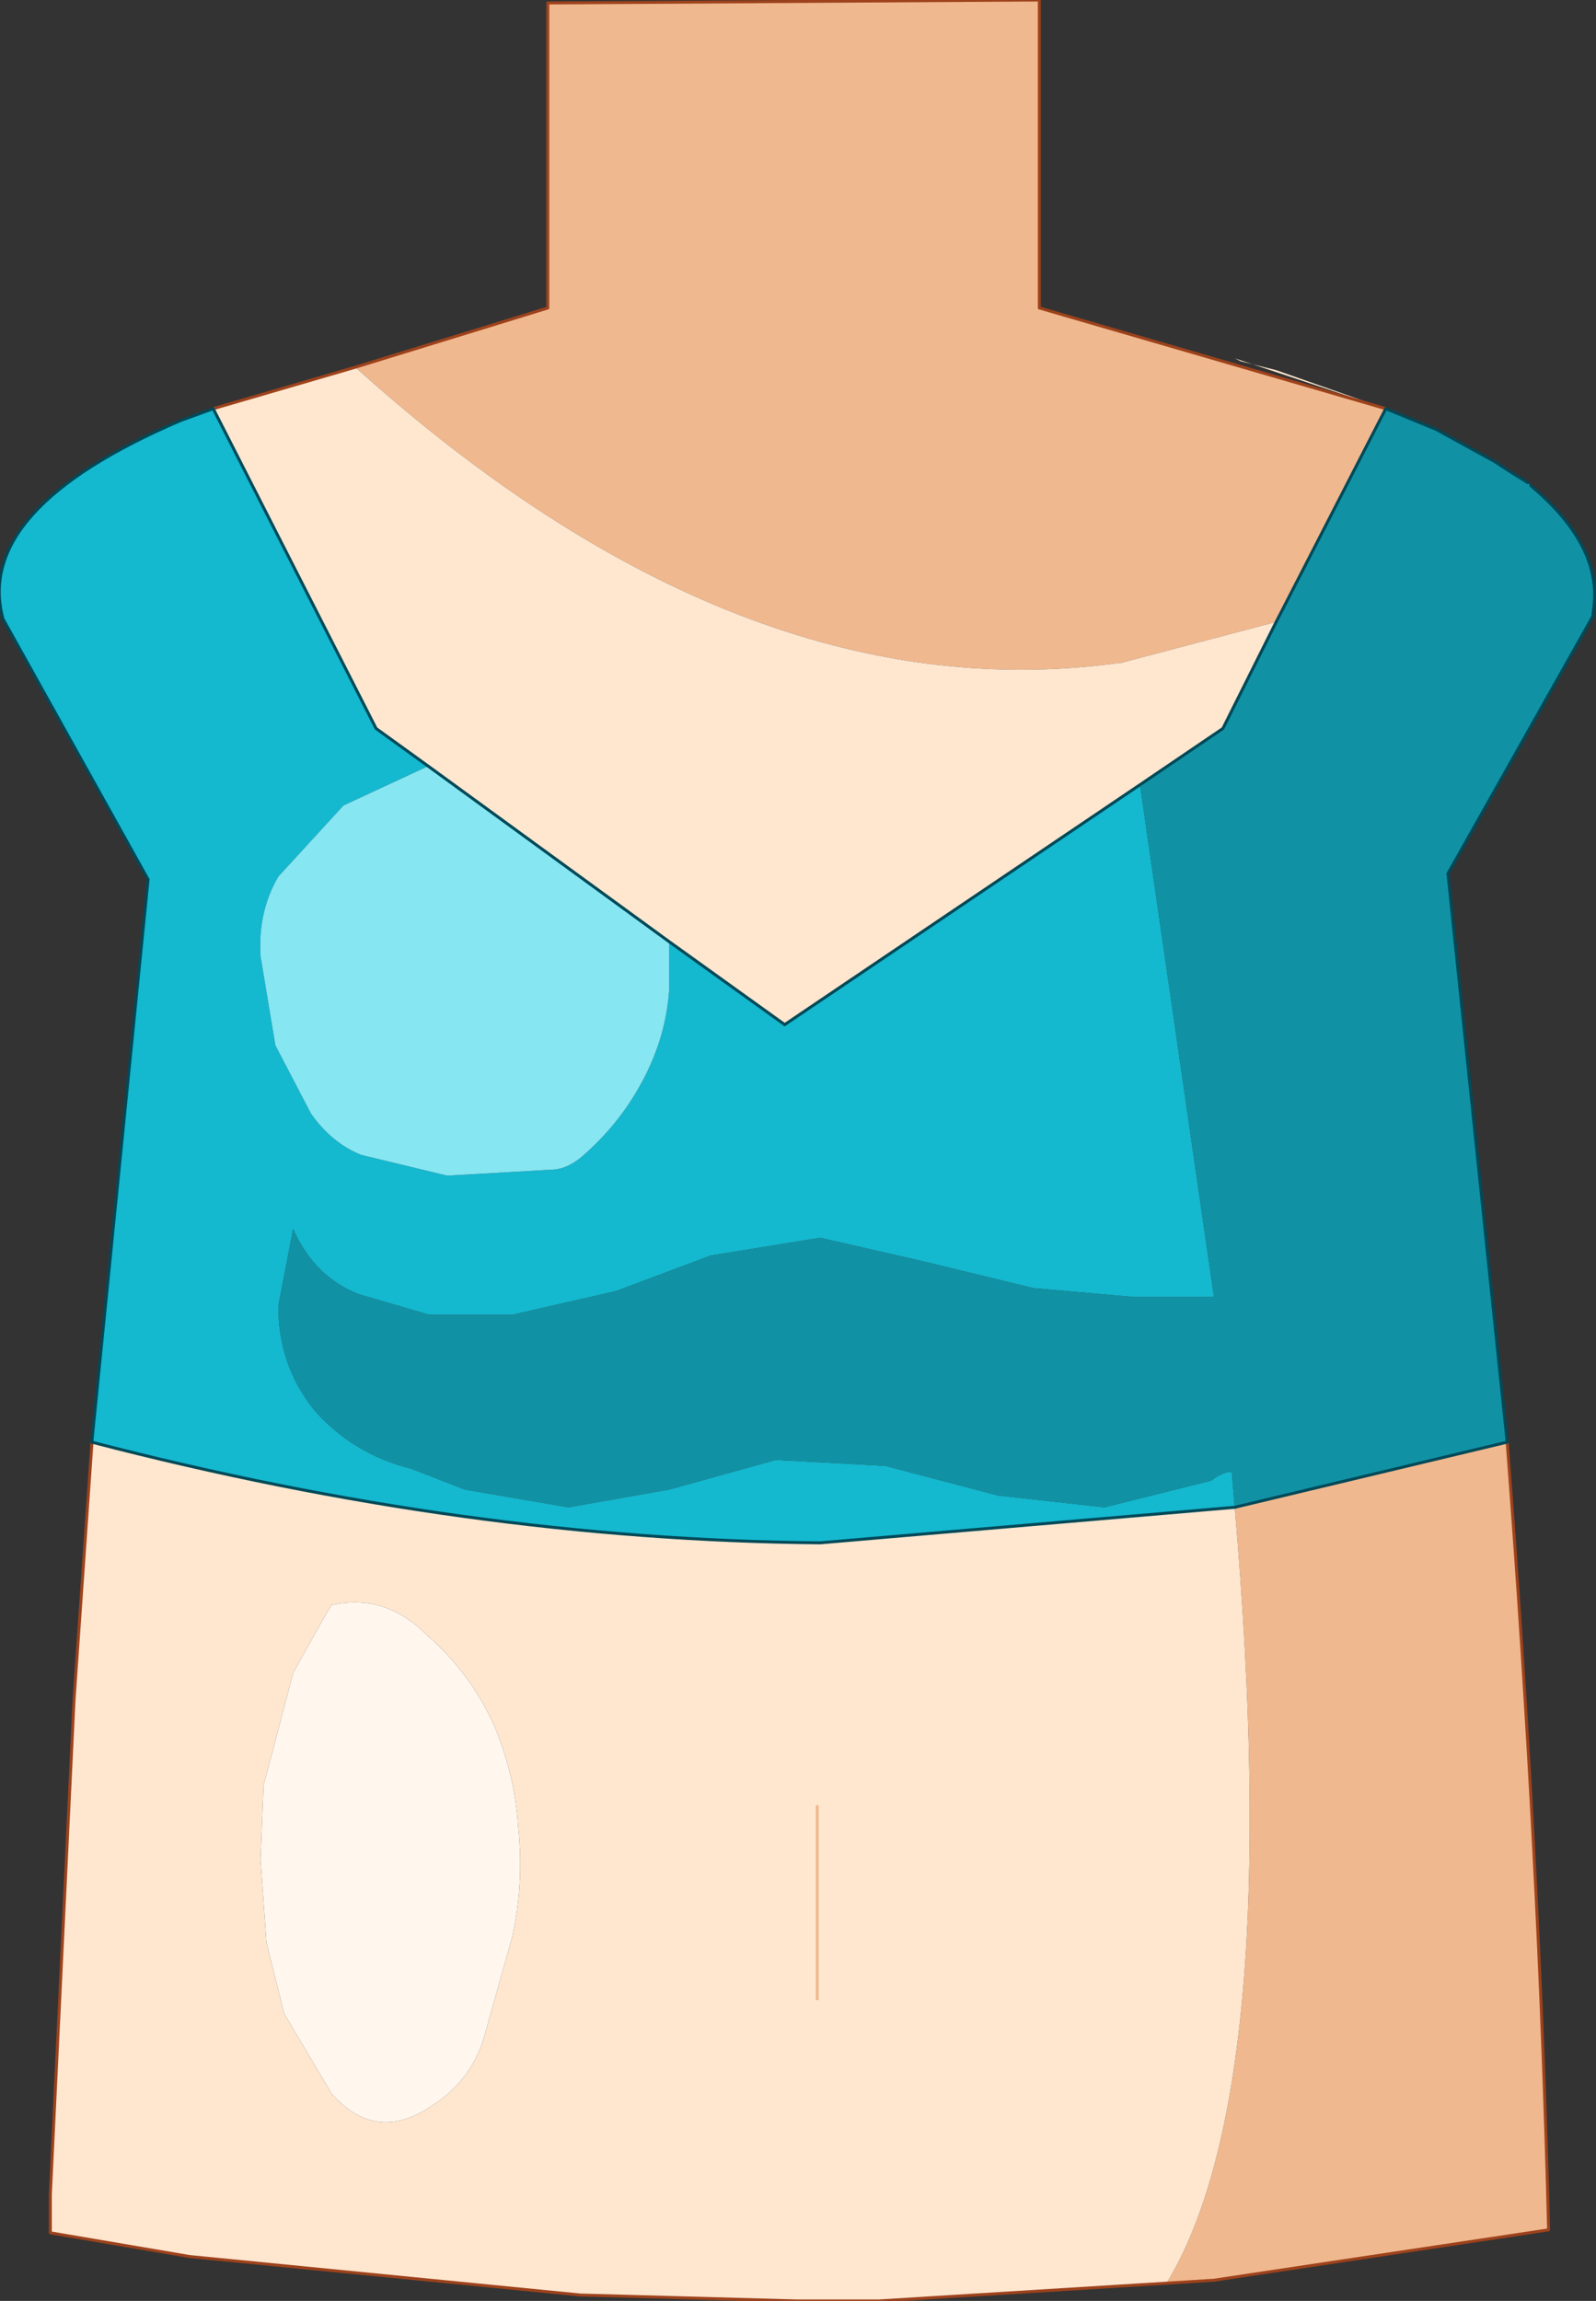
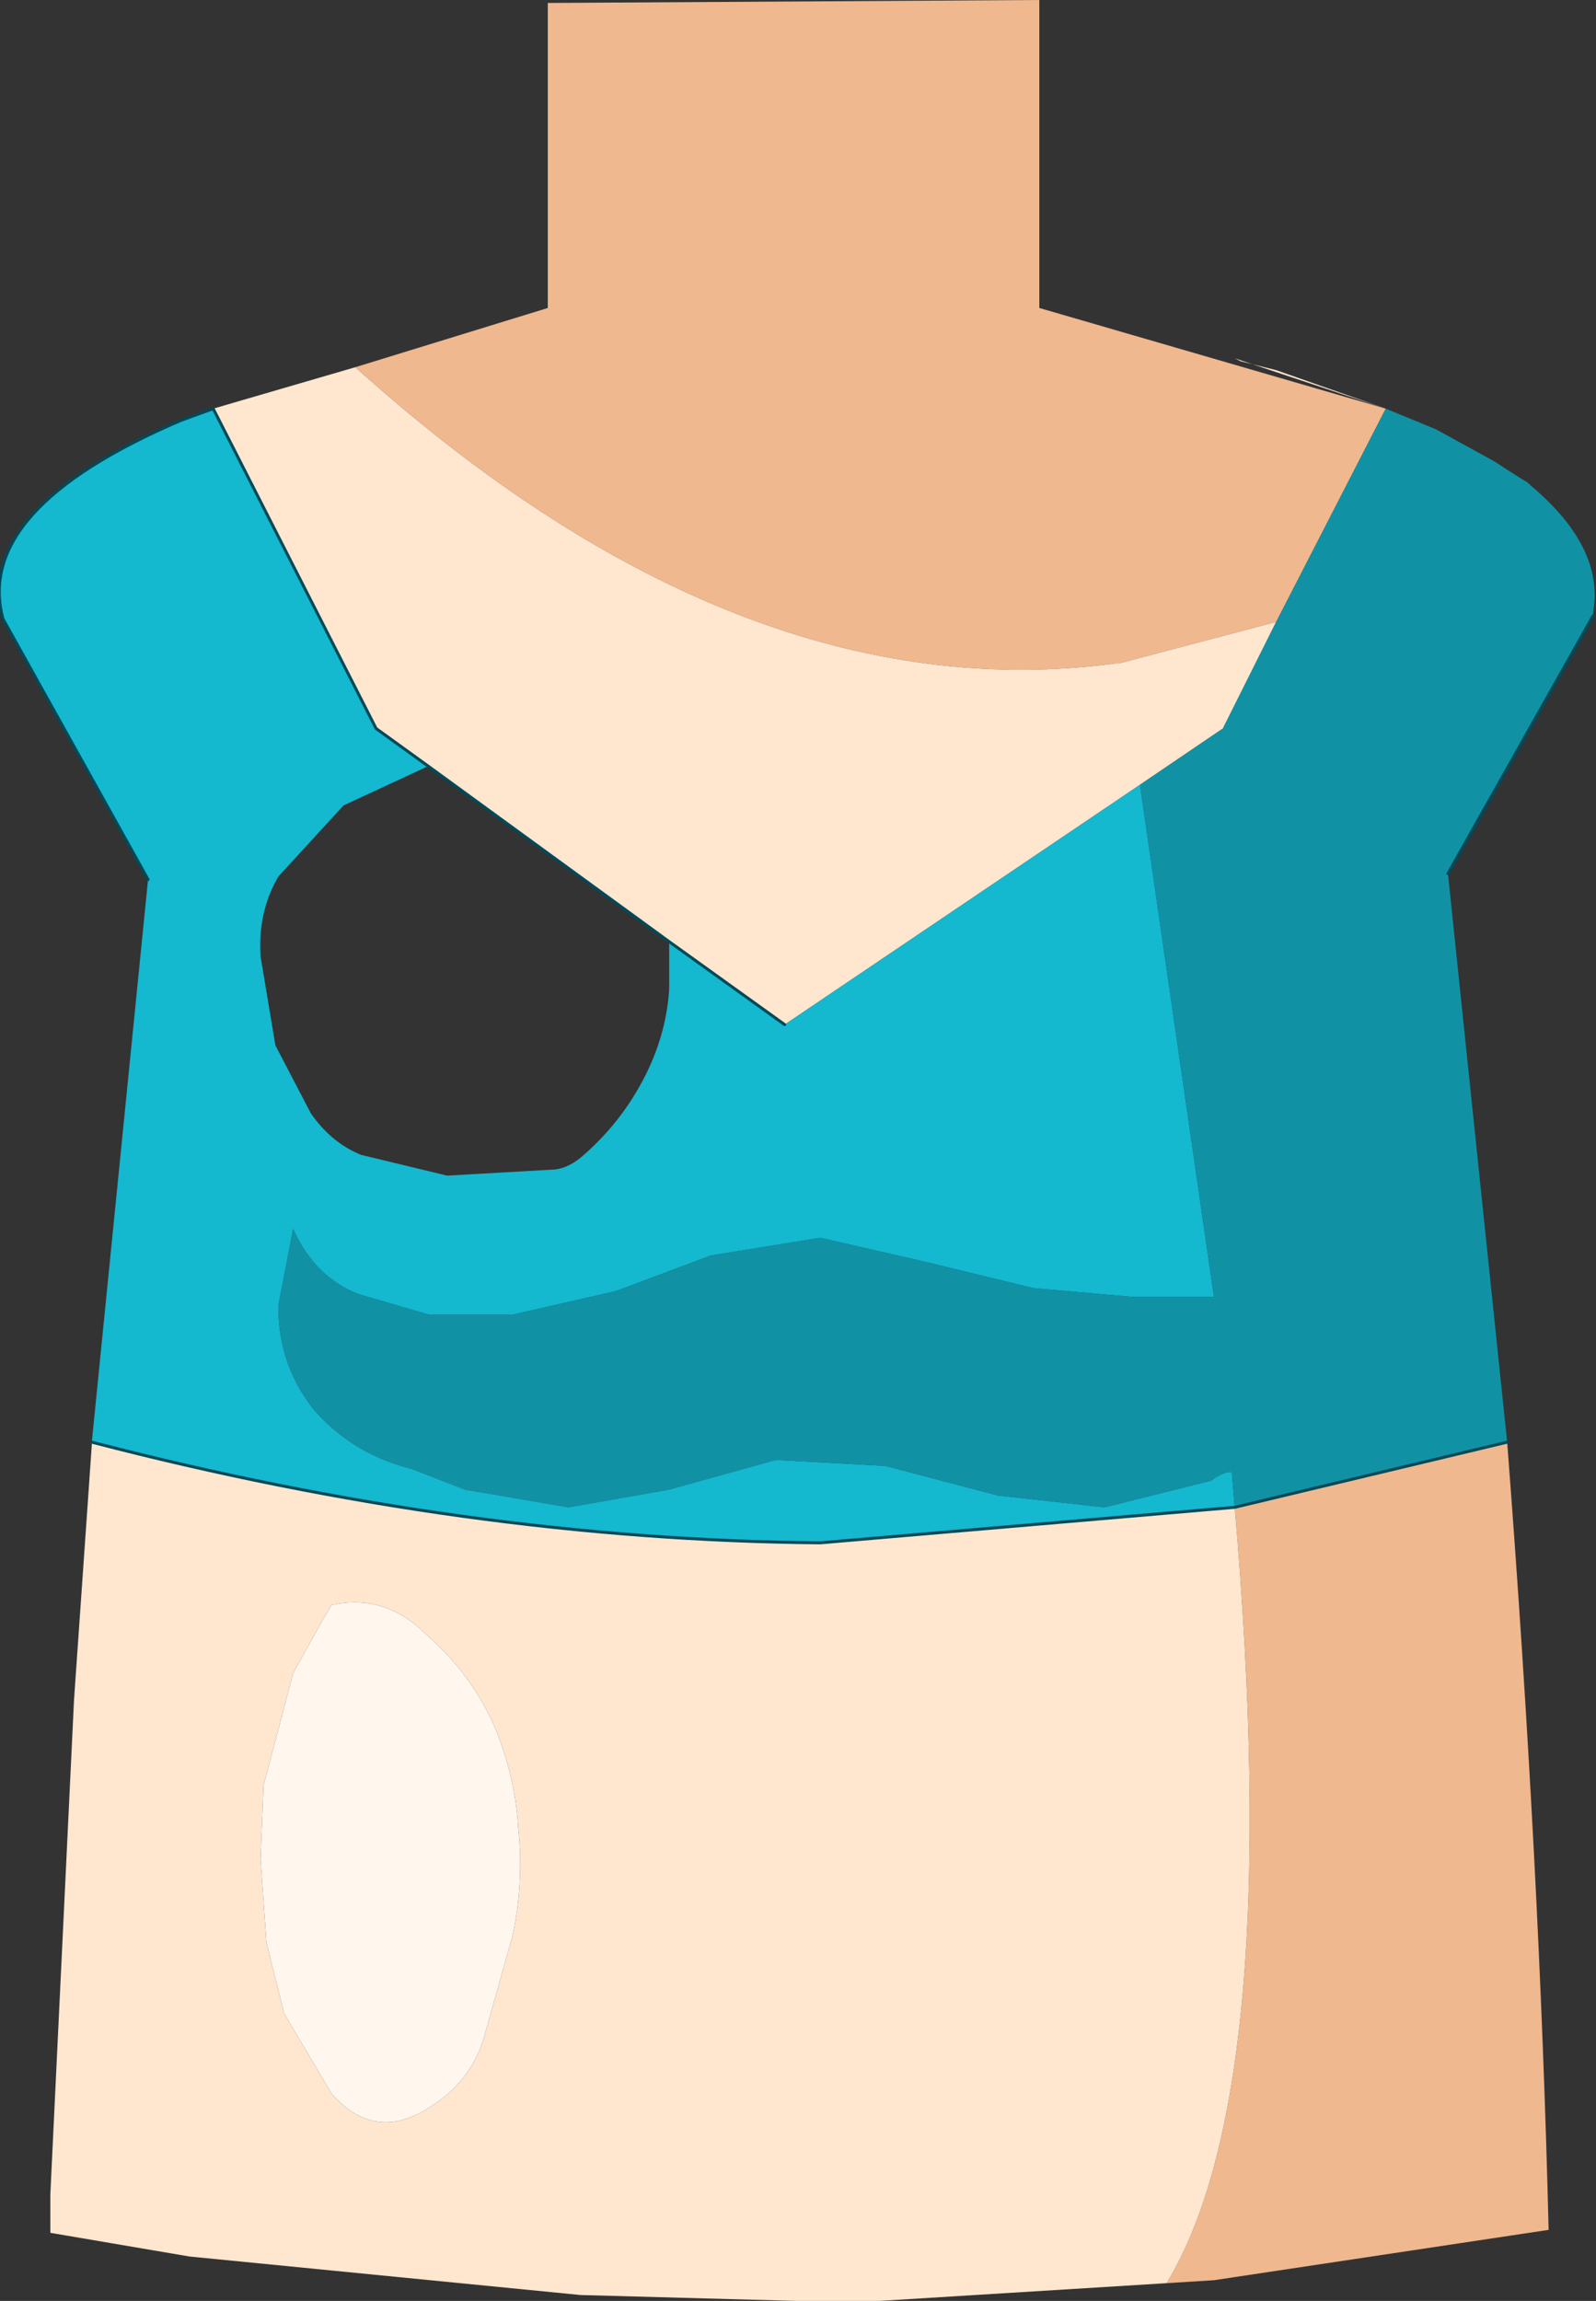
<svg xmlns="http://www.w3.org/2000/svg" height="38.85px" width="26.95px">
  <rect width="100%" height="100%" fill="#333333" stroke="none" />
  <g transform="matrix(1.0, 0.0, 0.0, 1.0, 13.5, 19.4)">
-     <path d="M1.8 -9.75 L1.75 -9.7 1.8 -9.75" fill="#cf1b1b" fill-rule="evenodd" stroke="none" />
    <path d="M11.95 4.95 Q12.5 12.1 12.65 18.25 L7.0 19.1 6.2 19.15 Q8.2 15.85 7.35 6.05 L11.95 4.95 M-7.5 -13.2 L-4.25 -14.2 -4.25 -19.35 4.05 -19.4 4.05 -14.2 9.9 -12.5 8.05 -8.9 5.4 -8.2 5.35 -8.2 Q-1.0 -7.35 -7.5 -13.2 M1.8 -9.75 L1.75 -9.7 1.8 -9.75" fill="#f0b88e" fill-rule="evenodd" stroke="none" />
    <path d="M9.9 -12.5 L7.35 -13.35 7.45 -13.3 8.05 -13.15 9.9 -12.5 M6.2 19.15 L1.35 19.45 -0.05 19.45 -3.7 19.35 -10.3 18.7 -12.65 18.3 -12.65 17.65 -12.25 9.3 -11.95 5.0 -11.95 4.95 Q-5.6 6.6 0.35 6.65 L7.35 6.05 Q8.2 15.85 6.2 19.15 M-9.9 -12.5 L-7.6 -13.3 -9.9 -12.5 -7.5 -13.2 Q-1.0 -7.35 5.35 -8.2 L5.4 -8.2 8.05 -8.9 7.15 -7.1 5.75 -6.15 -0.25 -2.1 -2.2 -3.5 -6.25 -6.45 -7.15 -7.1 -9.9 -12.5 M0.3 14.35 L0.3 11.1 0.3 14.35 M-7.9 7.7 L-8.05 7.95 -8.55 8.85 -9.05 10.75 -9.1 12.0 -9.0 13.4 -8.7 14.6 -7.9 15.95 Q-7.15 16.8 -6.2 16.15 -5.5 15.7 -5.3 14.9 L-4.85 13.3 Q-4.65 12.4 -4.75 11.45 -4.8 10.6 -5.15 9.75 -5.55 8.85 -6.3 8.2 -7.0 7.5 -7.9 7.7" fill="#fee6cf" fill-rule="evenodd" stroke="none" />
    <path d="M-11.95 4.95 L-11.0 -4.55 -13.45 -8.95 Q-13.95 -10.8 -10.45 -12.3 L-9.9 -12.5 -7.15 -7.1 -6.25 -6.45 -6.3 -6.45 -7.7 -5.8 -8.8 -4.6 Q-9.15 -4.0 -9.1 -3.25 L-8.85 -1.75 -8.25 -0.6 Q-7.9 -0.1 -7.4 0.1 L-5.95 0.45 -4.2 0.35 Q-3.95 0.35 -3.7 0.15 -3.05 -0.4 -2.65 -1.15 -2.25 -1.9 -2.2 -2.7 L-2.2 -3.5 -0.25 -2.1 5.75 -6.15 7.0 2.5 5.65 2.5 3.95 2.35 2.1 1.9 0.35 1.5 -1.5 1.8 -3.1 2.4 -4.85 2.8 -6.25 2.8 -7.45 2.45 Q-8.2 2.15 -8.55 1.35 L-8.8 2.65 Q-8.8 3.65 -8.2 4.4 -7.55 5.15 -6.55 5.4 L-5.65 5.75 -3.9 6.05 -2.2 5.75 -0.4 5.25 1.45 5.35 3.35 5.85 5.15 6.05 6.95 5.6 Q7.15 5.45 7.3 5.45 L7.35 6.05 0.35 6.65 Q-5.6 6.6 -11.95 4.95" fill="#14b8cf" fill-rule="evenodd" stroke="none" />
    <path d="M9.9 -12.5 L10.75 -12.15 11.75 -11.6 Q12.05 -11.4 12.3 -11.25 L12.35 -11.2 Q13.6 -10.15 13.4 -9.05 L13.4 -9.0 10.95 -4.65 11.95 4.95 7.35 6.05 7.3 5.45 Q7.15 5.45 6.95 5.6 L5.15 6.05 3.35 5.85 1.45 5.35 -0.4 5.25 -2.2 5.75 -3.9 6.05 -5.65 5.75 -6.55 5.4 Q-7.55 5.15 -8.2 4.4 -8.8 3.65 -8.8 2.65 L-8.55 1.35 Q-8.2 2.15 -7.45 2.45 L-6.25 2.8 -4.85 2.8 -3.1 2.4 -1.5 1.8 0.35 1.5 2.1 1.9 3.95 2.35 5.65 2.5 7.0 2.5 5.75 -6.15 7.15 -7.1 8.05 -8.9 9.9 -12.5" fill="#1192a4" fill-rule="evenodd" stroke="none" />
-     <path d="M-6.25 -6.45 L-2.2 -3.5 -2.2 -2.7 Q-2.25 -1.9 -2.65 -1.15 -3.05 -0.4 -3.7 0.15 -3.95 0.35 -4.2 0.35 L-5.95 0.45 -7.4 0.1 Q-7.9 -0.1 -8.25 -0.6 L-8.85 -1.75 -9.1 -3.25 Q-9.15 -4.0 -8.8 -4.6 L-7.7 -5.8 -6.3 -6.45 -6.25 -6.45" fill="#86e6f2" fill-rule="evenodd" stroke="none" />
    <path d="M-7.9 7.7 Q-7.0 7.5 -6.3 8.2 -5.55 8.85 -5.15 9.75 -4.8 10.6 -4.75 11.45 -4.65 12.4 -4.85 13.3 L-5.3 14.9 Q-5.5 15.7 -6.2 16.15 -7.15 16.8 -7.9 15.95 L-8.7 14.6 -9.0 13.4 -9.1 12.0 -9.05 10.75 -8.55 8.85 -8.05 7.95 -7.9 7.7" fill="#fff7ee" fill-rule="evenodd" stroke="none" />
-     <path d="M11.95 4.95 Q12.5 12.1 12.65 18.25 L7.0 19.1 6.2 19.15 1.35 19.45 -0.05 19.45 -3.7 19.35 -10.3 18.7 -12.65 18.3 -12.65 17.65 -12.25 9.3 -11.95 5.0 -11.95 4.95 M-9.9 -12.5 L-7.5 -13.2 -4.25 -14.2 -4.25 -19.35 4.05 -19.4 4.05 -14.2 9.9 -12.5" fill="none" stroke="#9d421c" stroke-linecap="round" stroke-linejoin="round" stroke-width="0.05" />
-     <path d="M9.9 -12.5 L10.75 -12.15 11.75 -11.6 Q12.05 -11.4 12.3 -11.25 M12.35 -11.2 Q13.6 -10.15 13.4 -9.05 L13.4 -9.0 M10.95 -4.65 L11.95 4.95 M-11.95 4.95 L-11.0 -4.55 M9.9 -12.5 L8.05 -8.9 7.15 -7.1 5.75 -6.15 -0.25 -2.1" fill="none" stroke="#014958" stroke-linecap="round" stroke-linejoin="round" stroke-width="0.05" />
    <path d="M13.4 -9.0 L10.95 -4.65 M-11.0 -4.55 L-13.45 -8.95 Q-13.95 -10.8 -10.45 -12.3 L-9.9 -12.5 -7.15 -7.1 -6.25 -6.45 -2.2 -3.5 -0.25 -2.1 M7.35 6.05 L11.95 4.95 M-11.95 4.95 Q-5.6 6.6 0.35 6.65 L7.35 6.05" fill="none" stroke="#014958" stroke-linecap="round" stroke-linejoin="round" stroke-width="0.05" />
-     <path d="M0.3 11.1 L0.3 14.35" fill="none" stroke="#f0b88e" stroke-linecap="round" stroke-linejoin="round" stroke-width="0.05" />
  </g>
</svg>